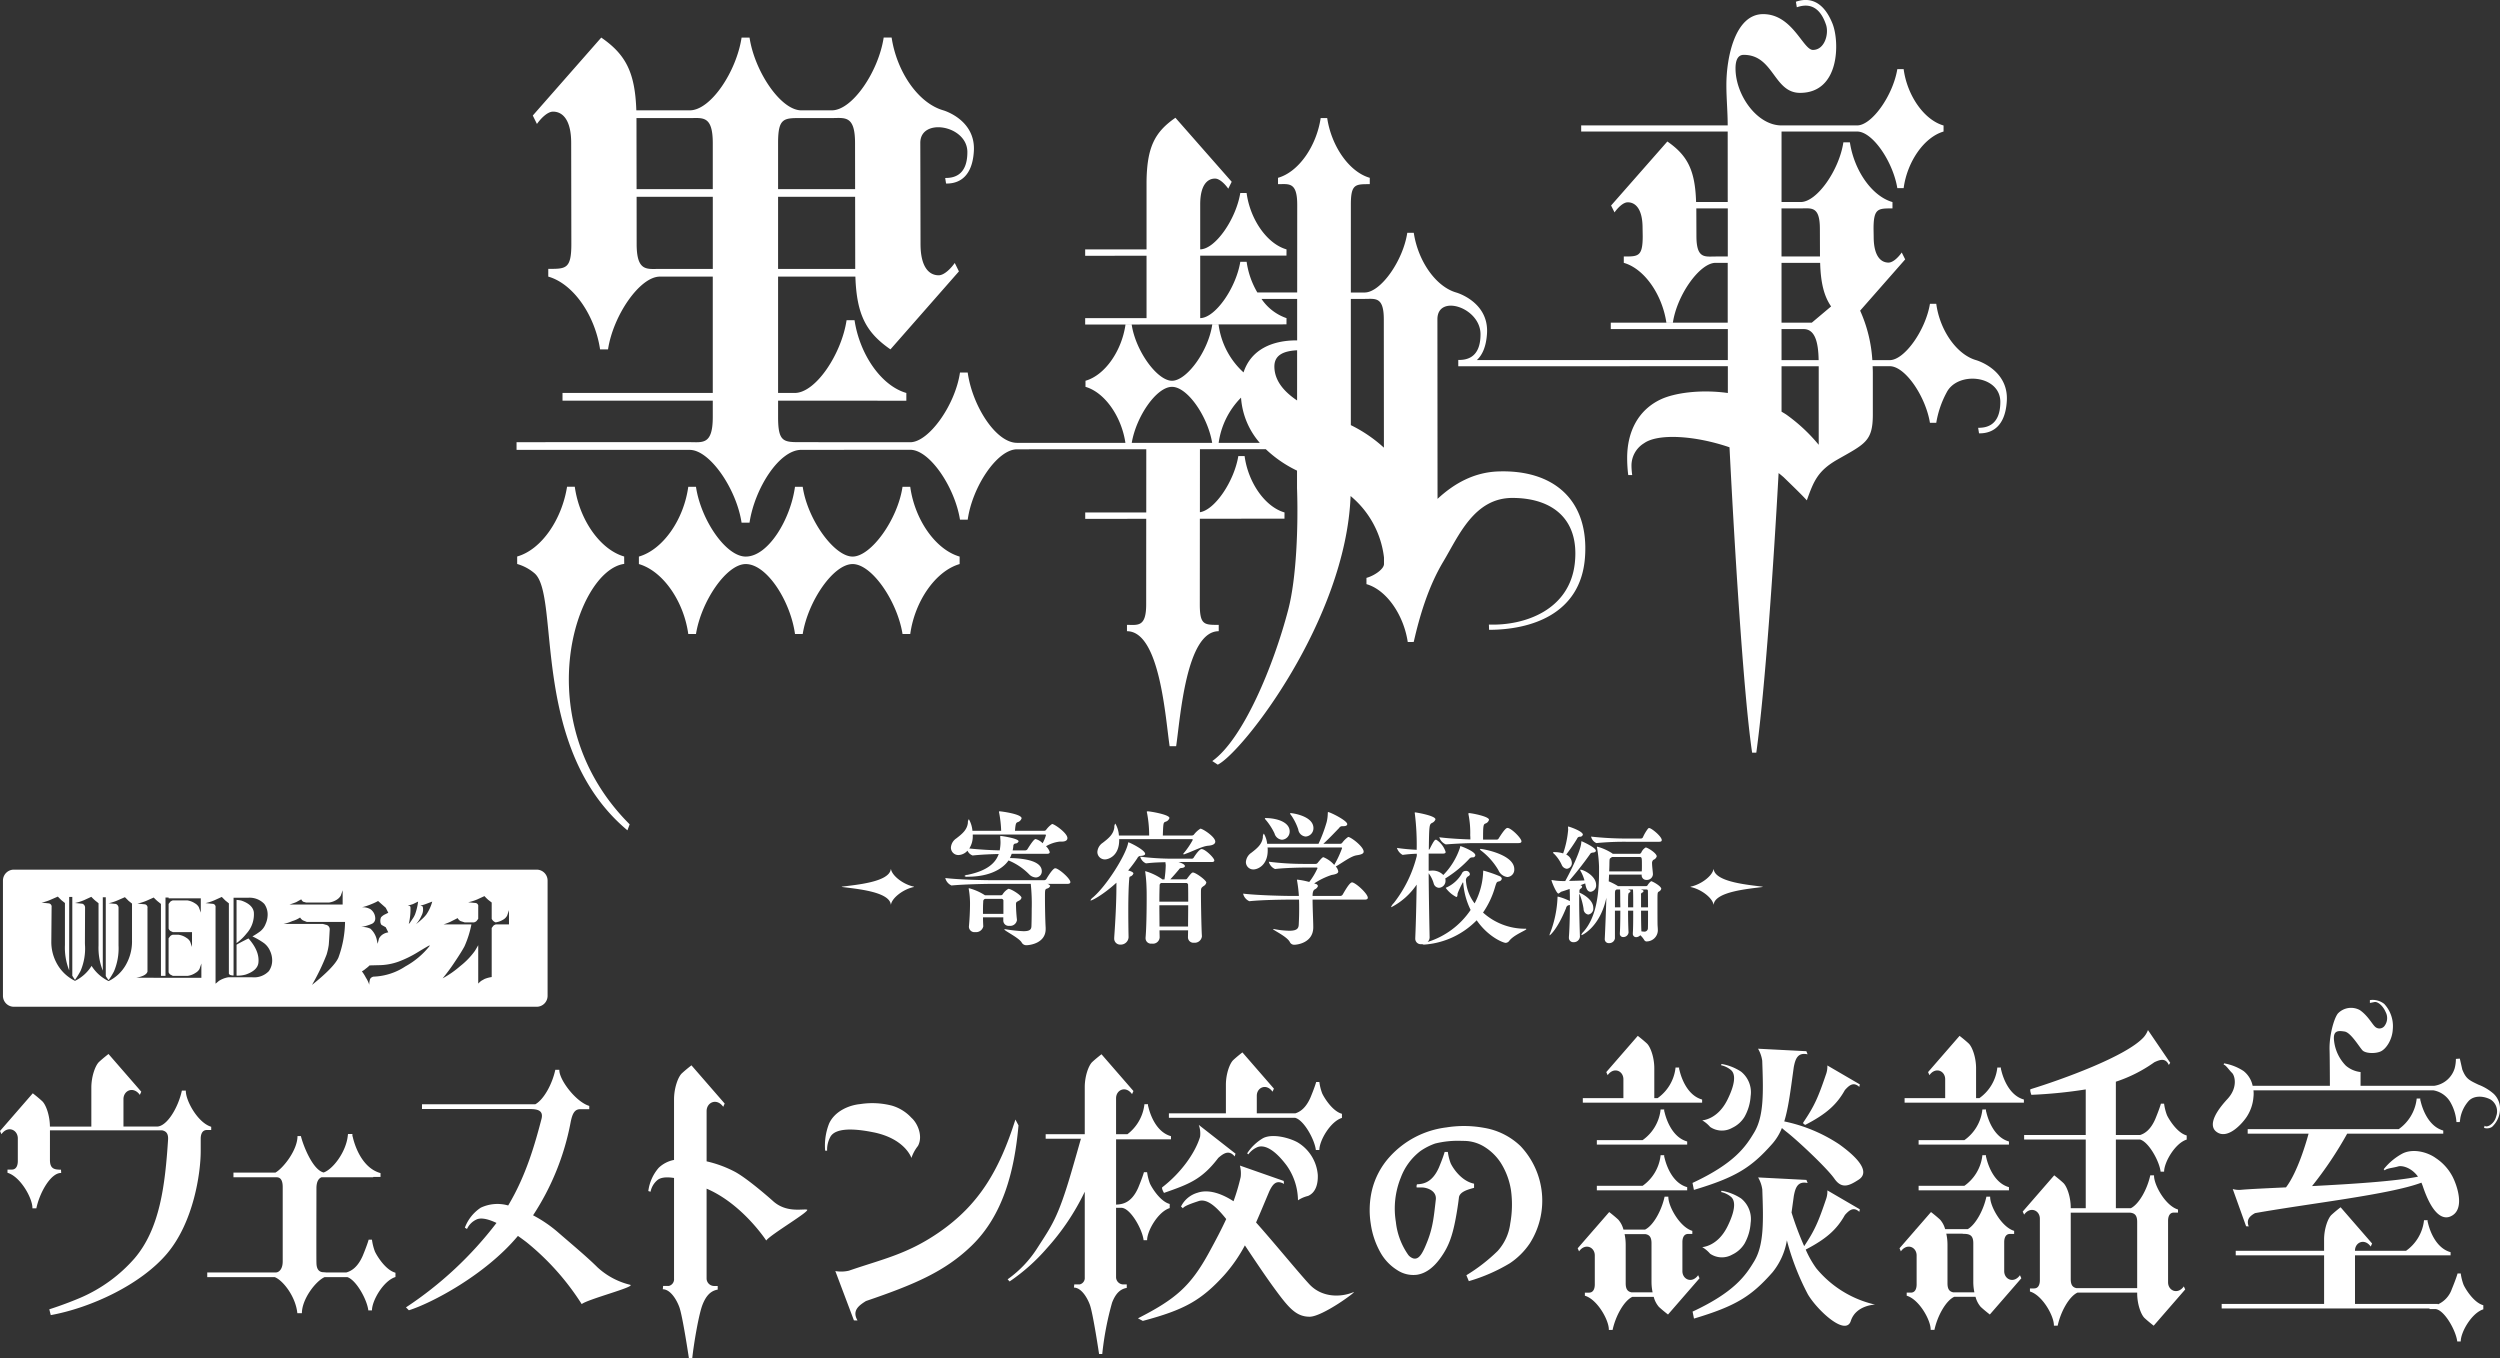
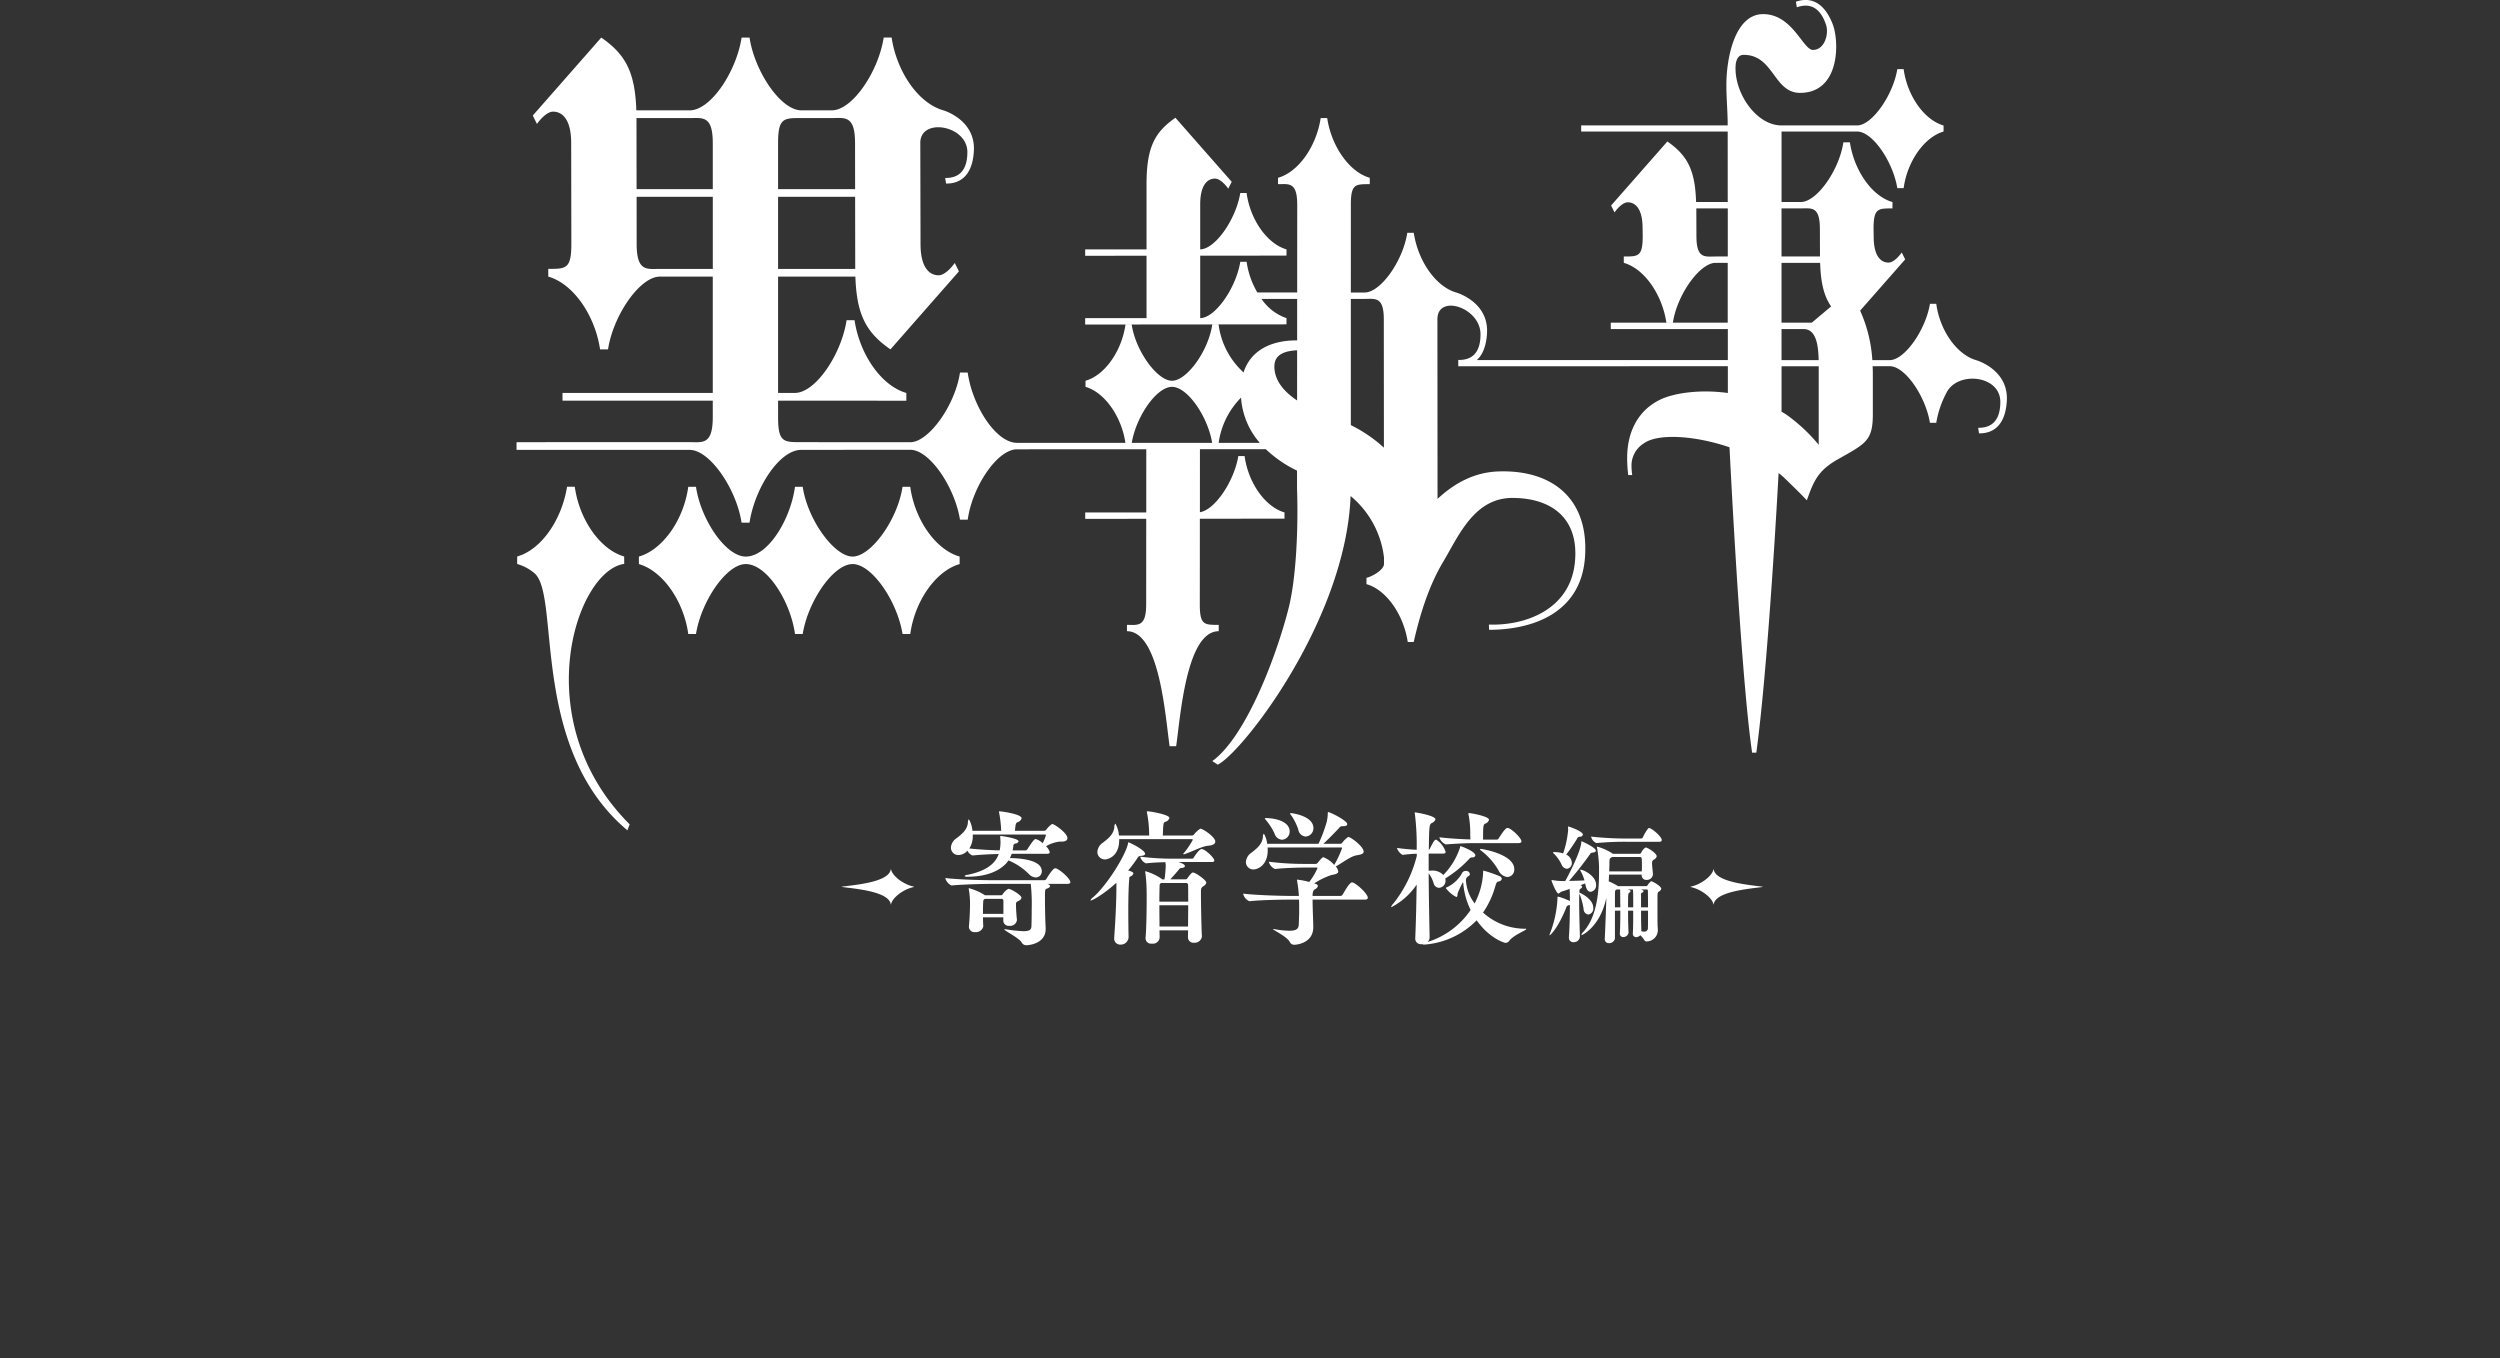
<svg xmlns="http://www.w3.org/2000/svg" id="radio_title.svg" width="537.219" height="291.875" viewBox="0 0 537.219 291.875">
  <rect x="0" y="0" width="537.219" height="291.875" fill="#333333" stroke="none" />
  <defs>
    <style>
      .cls-1 {
        fill: #fff;
        fill-rule: evenodd;
      }
    </style>
  </defs>
-   <path id="logo2" class="cls-1" d="M549.2,544.7c-3.479,10.983-7.87,18.379-16.5,24.3-6.8,4.67-12.094,5.7-19.265,8.175a7.283,7.283,0,0,1-2.935.084l4,10.608,0.767,0.006c-1.213-2.094.241-3.182,1.814-4.17,10.379-3.54,16.96-6.33,22.691-11.875,6.729-6.51,9.208-15.921,10.093-25.868Zm-30.513,2.741c6.856,1.392,8.166,5.515,8.166,5.515a8.414,8.414,0,0,1,1.4-2.577c1.135-2.067-.042-4.864-1.4-6.059a9.206,9.206,0,0,0-4.217-2.614,16.859,16.859,0,0,0-6.767-.329c-2.485.231-5.518,1.566-6.706,4.189a12.856,12.856,0,0,0-.849,5.815l0.423,0.021a5.8,5.8,0,0,1,.712-3C509.992,547.443,511.777,546.04,518.683,547.443Zm-21.549,14.8c-1.462-1.311-5.8-5.027-8.211-6.314a24.81,24.81,0,0,0-6.085-2.244v-10.8c0-1.89,2.169-2.879,3.57-.919l0.311-.7-7.14-8.214s-1.167.895-2.055,1.719c-0.815.756-1.686,3.14-1.686,5.611v13a6.533,6.533,0,0,0-3.291,1.687,9.456,9.456,0,0,0-2.237,5l0.481,0.147a4.378,4.378,0,0,1,1.469-2.494c0.471-.4,1.438-0.8,3.578-0.464v21.643a1.466,1.466,0,0,1-1.137,1.563h-1.209l-0.071.71c1.493,0,2.844,1.917,3.555,3.834s2.062,11.007,2.062,11.007h0.712c0.355-3.337,1.422-9.515,2.2-11.5,0.65-1.652,1.565-2.982,3.271-3.266v-0.781h-0.711a1.63,1.63,0,0,1-1.676-1.563V559.554c0.08,0.034.152,0.063,0.233,0.1,7.573,3.346,12.581,11.041,12.581,11.041,1.042-1.392,9.837-6.5,8.722-6.646S499.912,564.731,497.134,562.24ZM459.4,576.466c-2.348-2.344-6.255-5.58-8.451-7.5a27.971,27.971,0,0,0-5.4-3.687,54.891,54.891,0,0,0,8.076-20.011c0.363-1.815.833-2.794,2.078-2.794h1.921v-0.7c-2.879-.854-6.512-5.671-6.434-7.769H450.33c-0.647,3.038-2.465,6.413-4.312,7.419H421.682v1.01h23.257v0.018c1.478,0,2.91.255,2.418,2.134-1.375,5.26-3.272,12.1-7.156,18.58a8.376,8.376,0,0,0-5.9.481,8.88,8.88,0,0,0-3.409,4.294l0.462,0.276a4.152,4.152,0,0,1,2.063-2.047c0.616-.284,1.823-0.412,4.275.747a79.6,79.6,0,0,1-19.455,18.146l0.626,0.625c4.782-1.492,16.4-7.548,23.434-15.981,0.57,0.4,1.164.831,1.806,1.32A54.893,54.893,0,0,1,456,584.359c1.38-1.082,11.559-3.7,10.443-4.142A15.852,15.852,0,0,1,459.4,576.466Zm-47.83-3.393a11.236,11.236,0,0,1-.64-2.556h-0.712c-0.355,1.278-1.28,3.48-1.28,3.48-1.059,2.4-2.379,3.243-3.5,3.558h-4.395a0.373,0.373,0,0,0-.046-0.009l-0.469-.036c-1.547,0-1.513-1.646-1.529-2.086-0.034-.894,0-13.025,0-15.952,0-1.574.565-2.157,1.087-2.362H411.2v-0.071h1.569V556.21c-4.275-1.178-5.71-6.625-5.965-7.772a1.142,1.142,0,0,1-.064-0.637h-0.957l-0.064.51c-0.43,3.465-3.2,7.075-5.174,7.77-2.431-.581-4.5-6.134-4.884-7.828h-0.732c0,3.025-3.078,6.908-4.744,7.847h-9.019v1.01h8.552v0h0.733c1.14,0,1.3,1.219,1.3,2.114V575.18c0,1.951-1.051,2.366-1.376,2.366l-0.027.009H375.535v1.01h14.5c1.746,0.668,4.5,4.14,4.862,7.753h0.978c0-3.017,2.941-6.878,4.873-7.753h4.907c1.92,0.65,4.232,4.859,4.494,7.148h0.783c0-2.13,2.489-6.391,5.049-7.172v-0.923C413.845,577.05,412,574,411.57,573.073Zm-35.189-26.82c-2.878-.854-5.523-5.671-5.446-7.768H370.08c-0.778,3.651-3.249,7.8-5.427,7.724v0h-7.122v-5.9c0-1.863,2.138-2.838,3.52-.906l0.306-.688-7.041-8.1s-1.15.883-2.026,1.7c-0.8.746-1.662,3.1-1.662,5.534v8.363h-8.9c-0.017-2.41-.863-4.72-1.659-5.457-0.875-.812-2.026-1.695-2.026-1.695l-7.04,8.1,0.306,0.687c1.382-1.932,3.52-.957,3.52.906v4.868c0,0.458-.076,1.834-1.3,1.834h-0.918v0.687c2.831,0.841,5.433,5.579,5.357,7.642h0.841c0.766-3.592,3.2-7.674,5.338-7.6l-0.036-.709c-1.454,0-2.378-.19-2.378-2.1V547.02h24.1c0.845,0.17,1.371.659,1.281,2.046-0.636,9.688-1.731,19.065-7.209,25.473a32.515,32.515,0,0,1-11.581,8.439c-3.512,1.5-6.73,2.5-6.73,2.5l0.313,1.25c8.608-1.563,19.407-6.564,25.041-13.284s7.183-17.191,7.183-21.975v-2.653c0-.466.078-1.864,1.323-1.864h0.933v-0.7ZM571.96,563.666c1.915,0,4.513,4.574,4.786,6.964H577.5c0-2.048,2.393-6.145,4.855-6.9v-0.887c-2.051-.546-3.829-3.482-4.239-4.37a10.843,10.843,0,0,1-.616-2.457h-0.683c-0.342,1.228-1.231,3.345-1.231,3.345-1.5,3.414-3.555,3.55-4.718,3.618a0.1,0.1,0,0,0-.036.056V548.954h11.8v-0.677c-3.493-.963-4.666-5.415-4.875-6.352a0.932,0.932,0,0,1-.052-0.521h-0.782l-0.053.417a9.409,9.409,0,0,1-3.6,6.031h-2.44v-7.727c0-1.817,2.085-2.767,3.432-.883l0.3-.671-6.865-7.9s-1.121.86-1.975,1.652c-0.784.727-1.621,3.019-1.621,5.395v10.131h-8.4v0.97h7.576c-0.62,2.2-1.3,4.593-2.028,7.078-2.9,9.945-4.253,11.614-7.336,16.409a23.968,23.968,0,0,1-6.39,6.725l0.431,0.464a41.279,41.279,0,0,0,8-7.13A50.566,50.566,0,0,0,564.1,560.21v18.422a1.41,1.41,0,0,1-1.094,1.5h-1.162l-0.069.682c1.436,0,2.735,1.844,3.419,3.687s1.983,10.582,1.983,10.582h0.683a65.08,65.08,0,0,1,2.12-11.06c0.625-1.588,1.5-2.867,3.145-3.14v-0.751h-0.684a1.567,1.567,0,0,1-1.611-1.5V563.666h1.13Zm41.8-12.419h0.752c0-2.048,2.393-6.144,4.855-6.895v-0.888c-2.051-.546-3.829-3.482-4.239-4.369a10.859,10.859,0,0,1-.616-2.458h-0.683c-0.342,1.229-1.231,3.345-1.231,3.345-0.975,2.213-2.179,3.046-3.222,3.378H601.07v-3.77c0-1.792,2.055-2.729,3.384-.871l0.294-.661-6.769-7.788s-1.106.849-1.948,1.63c-0.773.716-1.6,2.977-1.6,5.32v6.14H582.181v0.97h27.126C611.177,544.8,613.5,548.993,613.76,551.247Zm-1.683,9.873c1.734-.748,2.165-2.707,2.1-4.51a8.968,8.968,0,0,0-4.337-7.006c-1.743-.972-5.4-1.966-7.442-0.893a10.3,10.3,0,0,0-3.4,3.253l0.257,0.221a4.649,4.649,0,0,1,1.926-1.544c0.815-.341,2.917-0.577,6.3,3.926a13.2,13.2,0,0,1,2.438,7.49A6.728,6.728,0,0,1,612.077,561.12Zm0.244,18.929c-2.469-2.679-7.635-9.011-11.409-13.231,0.955-2.151,1.876-4.4,2.859-6.727,0.657-1.332,1.4-2.565,3.147-1.554l-0.065-.648-9.414-3.3a6.622,6.622,0,0,1,.164,2.476,43.822,43.822,0,0,1-1.535,5.194c-2.436-1.583-5.3-2.655-7.718-1.833a5.71,5.71,0,0,0-3.565,2.966l0.412,0.382c0.235-.528,2.252-1.176,3.354-1.545,1.72-.575,3.655.972,5.947,3.853-1.047,2.284-2.261,4.571-3.666,7.144-3.993,7.311-7.222,10.067-15.3,14.193l1.046,0.553c8.93-2.379,12.541-4.4,17.464-9.8a32.665,32.665,0,0,0,4.469-6.43c2.341,3.507,4.516,6.774,6.69,9.721,2.809,3.806,4.414,5.609,7.223,5.609s10.548-5.752,9.392-5.267C619.249,582.88,615.114,583.079,612.321,580.049ZM580.775,559.24c-0.26.2,0.352,1.226,0.352,1.226,5.22-1.84,8.1-2.814,11.67-7.525,1.115-.959,2.273-1.8,3.518-0.31l0.184-.6-7.9-6.184a5.406,5.406,0,0,1,.282,2.557C587.837,551.882,584.767,556.174,580.775,559.24Zm76.976-8.825a14.8,14.8,0,0,0-7.873-3.936,23.929,23.929,0,0,0-8.094-.083,19.611,19.611,0,0,0-12.136,6.292,16.438,16.438,0,0,0-3.83,7.2,18.785,18.785,0,0,0-.254,7.249,17.55,17.55,0,0,0,2.18,6.317,10.506,10.506,0,0,0,3.477,3.584,6.247,6.247,0,0,0,4.283,1.014q2.855-.441,5.208-3.851c1.549-2.213,2.36-4.337,3.086-8.169,0.288-1.491.564-3.35,0.7-4.507,0.1-1.4,2.286-1.857,3.26-2.154v-0.888c-2.809-.57-4.61-3.481-5.02-4.369a10.823,10.823,0,0,1-.615-2.458h-0.684C641.1,552.886,640.21,555,640.21,555c-1.5,3.413-3.555,3.55-4.717,3.618a1.122,1.122,0,0,0-.069.683h1.163c0.941,0,3.1.619,2.96,2.513-0.4,3.468-.589,5.884-1.768,8.924-0.894,2.3-1.6,3.689-2.554,3.835a1.21,1.21,0,0,1-.566-0.041,2.354,2.354,0,0,1-1.011-.7,15.1,15.1,0,0,1-2.694-7.138,17.7,17.7,0,0,1,1.064-9.521,12.781,12.781,0,0,1,4.231-5.717,13.331,13.331,0,0,1,3.147-1.6,20.17,20.17,0,0,1,5.671-.574q0.775,0.009,1.166.035a8.445,8.445,0,0,1,3.666,1.194,11.29,11.29,0,0,1,3.59,3.481,15.45,15.45,0,0,1,2.213,5.968,22.713,22.713,0,0,1-.168,7.076,10.8,10.8,0,0,1-2.708,5.91,37.15,37.15,0,0,1-6.721,5.209l0.529,1.273a37.039,37.039,0,0,0,8.818-3.849,15.626,15.626,0,0,0,4.283-4.266A17.068,17.068,0,0,0,657.751,550.415Zm138.9-6.663a10.835,10.835,0,0,1-.615-2.458h-0.684c-0.341,1.229-1.23,3.346-1.23,3.346-0.977,2.217-2.184,3.048-3.229,3.38h-5.221V536.571a30.7,30.7,0,0,0,8.267-4.18c1.2-.559,2.4-1,3.114.583l0.3-.47-4.784-7.032a4.893,4.893,0,0,1-.862,1.476c-3.69,4.169-17.85,9.231-24.335,11.223-0.281.087,0.14,1.221,0.14,1.221a101.668,101.668,0,0,0,11.686-1.165v9.793H765.959v0.97H779.2v14.755h-3.225v-0.11c0-2.343-.825-4.6-1.6-5.319-0.842-.781-1.948-1.63-1.948-1.63l-6.769,7.788,0.3,0.661c1.328-1.858,3.384-.921,3.384.871V579.23c0,0.441-.074,1.764-1.251,1.764h-0.883v0.661c2.723,0.808,5.224,5.363,5.15,7.347h0.81c0.633-2.97,2.449-6.283,4.256-7.107h12.83v0.157c0,2.343.825,4.6,1.6,5.32,0.842,0.781,1.948,1.63,1.948,1.63l6.769-7.788-0.294-.661c-1.329,1.858-3.385.921-3.385-.871V566.457c0-.441.074-1.763,1.251-1.763h0.883v-0.661c-2.722-.808-5.224-5.363-5.15-7.347h-0.809c-0.622,2.918-2.387,6.165-4.163,7.059h-3.229V548.99h5.172c1.868,0.486,4.183,4.666,4.44,6.914h0.752c0-2.048,2.393-6.144,4.854-6.895v-0.888C798.838,547.575,797.061,544.64,796.65,543.752Zm-19.465,37.173c-0.756-.165-1.209-0.629-1.209-1.93v-14.28h12.79c0.924,0.112,1.486.525,1.486,1.977v14.233H777.185Zm-15.506-3.647v-6.234c0-.44.073-1.763,1.251-1.763h0.882V568.62c-2.722-.808-5.223-5.363-5.15-7.347h-0.809c-0.6,2.833-2.284,5.979-4.006,6.979h-4.864a5.085,5.085,0,0,0-1.087-2.044c-0.842-.781-1.948-1.629-1.948-1.629l-3.193,3.673h-0.068v0.078l-3.508,4.036,0.294,0.662c1.329-1.858,3.385-.921,3.385.871v6.233c0,0.441-.074,1.763-1.251,1.763h-0.883v0.661c2.722,0.808,5.224,5.364,5.15,7.347h0.809c0.633-2.97,2.45-6.282,4.256-7.106h4.579a5.255,5.255,0,0,0,1.123,2.171c0.842,0.781,1.948,1.63,1.948,1.63l6.769-7.788-0.295-.661C763.734,580.007,761.679,579.069,761.679,577.278ZM750.7,581.826c-0.757-.164-1.209-0.628-1.209-1.929v-8.369a10.922,10.922,0,0,0-.258-2.305h3.518l0,0.037c1.4,0,2.286.183,2.286,2.019v8.369a10.888,10.888,0,0,0,.233,2.178H750.7Zm11.645-40.75h3.565V540.4c-3.494-.964-4.667-5.415-4.876-6.353a0.929,0.929,0,0,1-.052-0.52H760.2l-0.052.416a9.238,9.238,0,0,1-3.814,6.163h-0.7v-6.441c0-2.343-.825-4.6-1.6-5.319-0.842-.781-1.948-1.63-1.948-1.63l-6.768,7.787,0.294,0.662c1.329-1.858,3.384-.921,3.384.871v4.07h-8.721v0.971h22.069Zm0.355,8.338c-3.494-.963-4.667-5.415-4.876-6.352a0.948,0.948,0,0,1-.052-0.521h-0.782l-0.052.417a9.243,9.243,0,0,1-3.814,6.163h-9.838v0.97H762.7v-0.677Zm-5.71,2.943-0.052.417a9.24,9.24,0,0,1-3.813,6.162h-9.839v0.971H762.7V559.23c-3.494-.963-4.667-5.415-4.876-6.352a0.95,0.95,0,0,1-.052-0.521h-0.782Zm-61.08,25.792c-1.329,1.858-3.384.92-3.384-.871v-6.234c0-.44.073-1.763,1.25-1.763h0.883V568.62c-2.722-.808-5.223-5.363-5.15-7.347H688.7c-0.626,2.939-2.411,6.21-4.2,7.077H679.86a5.232,5.232,0,0,0-1.114-2.142c-0.843-.781-1.948-1.629-1.948-1.629l-3.279,3.771H673.5v0.018l-3.475,4,0.294,0.662c1.329-1.858,3.384-.921,3.384.871v6.233c0,0.441-.073,1.763-1.25,1.763h-0.883v0.661c2.722,0.808,5.224,5.364,5.15,7.347h0.809c0.633-2.97,2.45-6.282,4.256-7.106h4.579a5.255,5.255,0,0,0,1.123,2.171c0.842,0.781,1.948,1.63,1.948,1.63l6.768-7.788Zm-14.36,3.677c-0.757-.164-1.209-0.628-1.209-1.929v-8.369a10.869,10.869,0,0,0-.239-2.207h4.463c0.83,0.141,1.324.59,1.324,1.958v8.369a10.888,10.888,0,0,0,.233,2.178h-4.572ZM694.7,558.32l0.3,1.5c9.028-2.7,12.338-4.808,16.852-9.917a11.668,11.668,0,0,0,2.056-3.381c0.3,0.263.633,0.548,1.054,0.877,2.307,1.8,8.627,7.713,10.232,10.017s3.21,1.5,5.216.2,1.1-3.806-4.213-7.613a33.715,33.715,0,0,0-11.784-4.9c0.9-2.892,1.348-6.6,2.048-11.675,0.325-1.649.774-3.22,2.964-2.744l-0.259-.668-10.385-.535a7.051,7.051,0,0,1,.9,2.585c0.258,6.948.367,11.924-1.739,15.429C706.138,550.507,703.731,554.113,694.7,558.32Zm3.78-12.035a4.477,4.477,0,0,0,4.751.2,6.2,6.2,0,0,0,2.628-2.335,10.384,10.384,0,0,0,1.33-4.469,5.673,5.673,0,0,0-2.055-5.271,11.017,11.017,0,0,0-4.209-1.655l-0.083.28a4.933,4.933,0,0,1,2.127,1.036c0.632,0.542,1.393,2-.76,6.361-2.139,4.331-5.429,4.437-5.429,4.437A6.786,6.786,0,0,1,698.483,546.285Zm-1.7,25.826a6.761,6.761,0,0,1,1.7,1.421,4.479,4.479,0,0,0,4.751.195,6.2,6.2,0,0,0,2.628-2.335,10.384,10.384,0,0,0,1.33-4.469,5.673,5.673,0,0,0-2.055-5.271A11.017,11.017,0,0,0,700.928,560l-0.083.28a4.933,4.933,0,0,1,2.127,1.036c0.632,0.542,1.393,2-.76,6.361C700.073,572.005,696.783,572.111,696.783,572.111ZM718.5,545.335c-0.165.244,0.427,0.514,0.427,0.514,4.514-2.329,6.771-4.357,8.518-7.483,0.884-.98,1.82-1.858,3.1-0.673l0.1-.551-6.97-4.064a4.9,4.9,0,0,1-.219,1.7C721.674,540.046,720.884,541.792,718.5,545.335Zm-25.3-4.259h3.564V540.4c-3.493-.964-4.666-5.415-4.875-6.353a0.929,0.929,0,0,1-.052-0.52h-0.782l-0.052.416a9.239,9.239,0,0,1-3.815,6.163h-0.7v-6.441c0-2.343-.825-4.6-1.6-5.319-0.842-.781-1.948-1.63-1.948-1.63l-6.769,7.787,0.295,0.662c1.328-1.858,3.384-.921,3.384.871v4.07h-8.721v0.971H693.2Zm0.355,8.338c-3.494-.963-4.667-5.415-4.876-6.352a0.932,0.932,0,0,1-.052-0.521h-0.782l-0.052.417a9.244,9.244,0,0,1-3.815,6.163h-9.837v0.97h19.414v-0.677Zm-5.71,2.943-0.052.417a9.24,9.24,0,0,1-3.813,6.162h-9.839v0.971h19.414V559.23c-3.494-.963-4.667-5.415-4.876-6.352a0.933,0.933,0,0,1-.052-0.521h-0.782Zm33.442,24.294a21.286,21.286,0,0,1-2.265-4.006c4.449-2.308,6.692-4.33,8.426-7.434,0.884-.979,1.82-1.857,3.1-0.673l0.1-.551-6.97-4.064a4.9,4.9,0,0,1-.219,1.7c-1.727,5.132-2.526,6.928-4.764,10.286a65.956,65.956,0,0,1-2.714-7.232c0.157-1.119.317-2.306,0.494-3.591,0.325-1.648.774-3.219,2.964-2.743l-0.259-.669-10.385-.535a7.058,7.058,0,0,1,.9,2.586c0.258,6.947.367,11.924-1.739,15.429-1.806,3-4.213,6.611-13.241,10.818l0.3,1.5c9.028-2.7,12.338-4.808,16.852-9.916a14.647,14.647,0,0,0,3.112-6.9,54.435,54.435,0,0,0,4.512,11.608c2.006,3.405,8.125,9.115,9.228,5.709s5.217-3.506,5.217-3.506A22.962,22.962,0,0,1,721.285,576.651Zm145.583-37.476a10.832,10.832,0,0,0-3.277-1.963c-2.07-.985-2.687-1.287-3.474-3.251l-0.533-2.356-0.843.065a8.014,8.014,0,0,1-.262,2.007,5.382,5.382,0,0,1-4.4,3.774H838.253c0-2.642.008-2.956,0.008-2.956a5.857,5.857,0,0,1-3.179-1.383,9.056,9.056,0,0,1-2.513-5.274c-0.308-2.355.923-2.253,2.256-2.048s3.128,3.277,3.846,4.045c0.594,0.635,2.615.768,3.846,0.256s2.564-2.56,2.666-4.813a7,7,0,0,0-1.846-5.428,4.029,4.029,0,0,0-3.076-.819v0.615l1.025-.2c0.616-.1,1.744.717,2.359,2.15a2.8,2.8,0,0,1-.308,3.073,1.371,1.371,0,0,1-2.051,0c-0.615-.615-1.538-2.356-3.179-3.482a3.911,3.911,0,0,0-4.717.717c-0.872,1.075-1.9,4.864-1.795,7.885,0.026,0.772.052,2.9,0.071,7.667h-16.6a5.443,5.443,0,0,0-1.941-3.174,11,11,0,0,0-4.208-1.654l-0.083.279c0.444,0.03,1.179,1.176,1.782,1.75,0.649,0.617,1.311,3.167-.959,5.622-3.826,4.139-3.5,6.137-2.458,6.987,2.459,2.008,5.792-1.878,6.652-3.244a9,9,0,0,0,1.385-4.121,6.411,6.411,0,0,0,.005-1.475H853.9a5.239,5.239,0,0,1,3.575,2.412,9.934,9.934,0,0,1,1.387,4.4l0.71,0s0.055-.346.131-0.916a7.618,7.618,0,0,1,1.736-3.565c1.162-1.3,3.282-1.16,4.786-.341a3.02,3.02,0,0,1,1.162,3.618,3.062,3.062,0,0,1-1.447,1.953c-0.82.41-1.014,0.027-1.014,0.027l-0.137.478a2.011,2.011,0,0,0,1.71-.205,5.3,5.3,0,0,0,1.709-3.55A4.409,4.409,0,0,0,866.868,539.175ZM812.49,559.809a4.917,4.917,0,0,1-1.7-.175l2.87,8,0.559,0.032c-0.553-1.446.207-2.221,1.364-2.856,11.588-2.068,28.9-3.973,35.75-6.546,0.1,0.232.2,0.474,0.286,0.733,2.122,6.348,4.392,7.152,5.873,6.558,3.5-1.4,1.362-7.095.431-8.772a10.7,10.7,0,0,0-3.5-3.8c-1.65-1.211-4.713-2.129-7.066-1.026a13.081,13.081,0,0,0-4.135,3.426l0.243,0.246c0.287-.444,1.9-0.552,2.845-0.849,0.8-.252,2.837.178,4.287,2.193-4.751.986-14.29,1.594-22.766,2.026a80.891,80.891,0,0,0,7.55-11.266h20.646V547.06c-3.493-.963-4.666-5.415-4.875-6.352a0.932,0.932,0,0,1-.052-0.521h-0.782l-0.052.416a9.239,9.239,0,0,1-3.815,6.163H814v0.971h13.085c-0.506,1.867-2.365,8.271-4.853,11.538C817.823,559.483,814.2,559.648,812.49,559.809ZM860.4,580.232a10.8,10.8,0,0,1-.616-2.458H859.1c-0.341,1.229-1.23,3.346-1.23,3.346a5.588,5.588,0,0,1-3,3.3V584.33h-17.81V573.881H857.6V573.2c-3.493-.963-4.666-5.415-4.875-6.352a0.933,0.933,0,0,1-.052-0.521h-0.782l-0.052.417a9.244,9.244,0,0,1-3.813,6.163H837.056v-0.038c0-1.792,2.055-2.729,3.384-.871l0.295-.661-6.769-7.788s-1.106.849-1.948,1.63c-0.773.717-1.6,2.977-1.6,5.32v2.408H811.431v0.97H830.42V584.33H808.41V585.3h44.661c0,0.07.01,0.12,0.01,0.12h1.162c1.915,0,4.513,4.574,4.786,6.963h0.752c0-2.048,2.393-6.144,4.854-6.895V584.6C862.584,584.055,860.807,581.12,860.4,580.232Zm-478.567-73.1v6.642a6.265,6.265,0,0,0,1.98-.231q2.5-.867,2.713-2.5,0.3-2.529-2.134-5.261Q382.5,506.724,381.83,507.132ZM446.321,491H333.984a2.347,2.347,0,0,0-2.349,2.346V518.12a2.347,2.347,0,0,0,2.349,2.346H446.321a2.347,2.347,0,0,0,2.349-2.346V493.345A2.347,2.347,0,0,0,446.321,491Zm-26.575,7.4,1.1-.537a12.255,12.255,0,0,1-.639,2.707,4.754,4.754,0,0,1-.5.933q-0.351.524-.595,0.881l-0.274.306a13.613,13.613,0,0,0,.366-3.627,0.319,0.319,0,0,0-.244-0.28l-0.335-.051Q419.319,498.55,419.746,498.4Zm-25.111-.409,1.1-.613a1.376,1.376,0,0,0,.4.51l0.64,0.18H401.7a4.08,4.08,0,0,0,1.631-.588,2.62,2.62,0,0,0,.9-0.894l0.4-1.149V498.5H393.2Q394.086,498.218,394.635,497.989Zm-35.264,8.377a10.141,10.141,0,0,1-1.3,5.045,8.592,8.592,0,0,1-3.732,3.537,8.913,8.913,0,0,1-3.658-3.269,8.667,8.667,0,0,1-3.565,3.218,8.871,8.871,0,0,1-3.764-3.486,9.555,9.555,0,0,1-1.325-4.917l0.061-7.433a0.7,0.7,0,0,0-.61-0.817l-1.554-.153a9.7,9.7,0,0,0,1.92-.613l1.585-.69c0.446,0.46.711,0.724,0.792,0.792l0.731,0.588v9.067a13.31,13.31,0,0,0,.915,5.415V496.865h0.67V513.8q0.243,0.409.579,0.894a18.583,18.583,0,0,0,1.188-1.916,12.263,12.263,0,0,0,.976-5.312q-0.032-.435-0.031-0.894l0.031-7.458a0.885,0.885,0,0,0-.579-0.792l-1.585-.153a10.617,10.617,0,0,0,1.95-.613l1.554-.716q0.519,0.537.823,0.792l0.732,0.587v9.068a13.3,13.3,0,0,0,.914,5.414V496.942h0.64v16.933a7.884,7.884,0,0,0,.61.869,16.046,16.046,0,0,0,1.157-1.89,12.71,12.71,0,0,0,.976-5.568v-8.122a0.886,0.886,0,0,0-.579-0.792l-1.554-.154a9.7,9.7,0,0,0,1.919-.612l1.585-.69c0.325,0.324.589,0.587,0.792,0.792l0.732,0.587v8.071Zm14.9,7.867H360.254q2.194-.408,2.438-1.328V499.266a0.688,0.688,0,0,0-.579-0.817l-1.584-.154a10.573,10.573,0,0,0,1.95-.612l1.554-.69a10.223,10.223,0,0,0,.823.792l0.731,0.587v15.452h0.975V496.993h0.671v0.178h6.917v3.066l-0.426-1.176a2.2,2.2,0,0,0-.823-0.817,4,4,0,0,0-1.676-.638h-3.078a1.76,1.76,0,0,0-.548.28l-0.366.486v5.287a1.273,1.273,0,0,0,.366.51l0.548,0.257h4.114v3.192l-0.4-1.15a2.255,2.255,0,0,0-.823-0.83,3.915,3.915,0,0,0-1.707-.651h-1.188a1.23,1.23,0,0,0-.548.281l-0.366.485v7.305a1.148,1.148,0,0,0,.366.485l0.548,0.281h3.2a4,4,0,0,0,1.691-.651,2.234,2.234,0,0,0,.838-0.83l0.4-1.175v3.065Zm14.506-1.431a4.387,4.387,0,0,1-3.535,1.329h-5.211a5.615,5.615,0,0,0-1.981.766l-0.731.613V499.138a0.664,0.664,0,0,0-.61-0.792l-1.554-.153a9.292,9.292,0,0,0,1.92-.613l1.584-.715q0.732,0.741.793,0.792l0.731,0.587v15.121l0.183,0.229a2.406,2.406,0,0,0,.823.154V497.043h3.078a4.39,4.39,0,0,1,3.535,1.329,3.917,3.917,0,0,1,.7,2.58,4.793,4.793,0,0,1-.427,1.71,3.705,3.705,0,0,1-1.173,1.61,14.545,14.545,0,0,1-1.661,1.072,16.164,16.164,0,0,1,2.5,1.456,4.2,4.2,0,0,1,1.31,1.712,4.781,4.781,0,0,1,.427,1.711A3.975,3.975,0,0,1,388.778,512.8Zm14.938-2.885q-0.913,2.043-5.668,5.848a46.635,46.635,0,0,0,3.139-6.525,13.848,13.848,0,0,0,.457-2.044q0.06-.626.182-2.847l0.031-.537v-0.026a0.986,0.986,0,0,0-.853-0.944,5.9,5.9,0,0,0-.671-0.18h-8.38a9.8,9.8,0,0,0,1.874-.612,6.036,6.036,0,0,0,1.661-.766,1.771,1.771,0,0,0,.609.612l0.823,0.333h8.228A23.117,23.117,0,0,1,403.716,509.917ZM410.6,499.5a3.222,3.222,0,0,0-1.828-.409,12.687,12.687,0,0,0,1.722-.549q0.868-.345,1.325-0.575l0.427-.229,1.646,1.456,0.548,1.072-0.731.358a2.686,2.686,0,0,0-.823.612,1.8,1.8,0,0,0-.153.869,1.255,1.255,0,0,0,.244.766l0.915,0.511,0.548,1.1a2.844,2.844,0,0,0-1.189.434,2.362,2.362,0,0,0-.822.92l-0.275,1.1-0.152-.689a4.51,4.51,0,0,0-1.4-2.554,3.965,3.965,0,0,0-2.011-.358,10.348,10.348,0,0,0,2.316-.69,1.228,1.228,0,0,0,.731-1.1A2.456,2.456,0,0,0,410.6,499.5Zm7.481,12.311a13.17,13.17,0,0,1-6.6,2.17,1.045,1.045,0,0,0-.945.512,3.618,3.618,0,0,0-.183,1.251,6.172,6.172,0,0,0-.731-1.533,9.037,9.037,0,0,0-.853-1.353,4.727,4.727,0,0,0,.853-0.6,6.024,6.024,0,0,0,.793-0.678l1.95-.05a12.747,12.747,0,0,0,4.251-.754,23.312,23.312,0,0,0,4.1-2q2.1-1.276,2.529-1.481l0.122,0.051A17.268,17.268,0,0,1,418.084,511.807Zm4.526-11.162a7.256,7.256,0,0,1-.869.932q-0.564.524-.959,0.83l-0.4.307a6.084,6.084,0,0,0,1.189-1.814,2.752,2.752,0,0,0,.274-1.967,0.6,0.6,0,0,0-.259-0.127,1.75,1.75,0,0,0-.259-0.076,9.113,9.113,0,0,0,1.341-.409l1.219-.46A9.007,9.007,0,0,1,422.61,500.645Zm17.766,2.12h-2.8a1.242,1.242,0,0,0-.549.281l-0.365.485V514.08a6.737,6.737,0,0,0-1.524.409q-0.274.151-.64,0.357a3.222,3.222,0,0,0-.549.459l-0.182.179v-8.249q-0.366.664-.732,1.251a16.068,16.068,0,0,1-3.139,3.244,20.906,20.906,0,0,1-3.778,2.631,38.278,38.278,0,0,0,2.529-3.41q1.493-2.21,2.164-3.461a21.388,21.388,0,0,0,1.493-4.725h-5.973a12,12,0,0,0,1.463-.562l1.554-.791a1.522,1.522,0,0,0,.609.638l0.884,0.281h2.011a1.232,1.232,0,0,0,.549-0.281l0.366-.486v-2.605a0.655,0.655,0,0,0-.579-0.791l-1.585-.154a10.54,10.54,0,0,0,1.95-.613l1.554-.715a9.054,9.054,0,0,0,.823.817l0.732,0.563v3.5a1.7,1.7,0,0,0,.365.486,1.518,1.518,0,0,0,.488.281,4.205,4.205,0,0,0,1.524-.536,2.237,2.237,0,0,0,.945-0.92l0.395-1.175v3.065Zm-56.382,1.941a6.106,6.106,0,0,0,1.554-4.572q-0.245-1.659-2.713-2.5a6.7,6.7,0,0,0-1-.128v9.272A10.761,10.761,0,0,0,383.994,504.706Z" transform="translate(-331 -304.125)" />
  <path id="logo" class="cls-1" d="M526.6,408.734h-1.66c-1.042,7.073-6.787,14.992-10.723,14.992s-9.682-7.919-10.723-14.992h-1.66c-0.962,7.016-5.757,14.992-10.584,14.992-4.278,0-9.65-7.919-10.691-14.992H478.9c-0.962,7.016-5.412,13.493-10.61,14.992v1.609c5.2,1.508,9.648,8.032,10.61,15.024h1.66c1.115-6.992,6.529-15.024,10.691-15.024,4.58,0,9.622,8.032,10.584,15.024h1.66c1.115-6.992,6.561-15.024,10.723-15.024s9.607,8.032,10.723,15.024h1.66c0.962-6.992,5.412-13.516,10.61-15.024v-1.609C532.008,422.227,527.558,415.75,526.6,408.734ZM465.136,425.3l-0.012-1.59c-5.2-1.5-9.648-7.975-10.61-14.992h-1.661c-1.115,7.017-5.468,13.494-10.719,14.992v1.61a9.942,9.942,0,0,1,3.72,1.99c5.629,4.792-1.113,37.61,19.974,55.242l0.48-1.288C444.071,459.058,454.748,426.721,465.136,425.3Zm84.423-26.014c-4.621,0-9.648-8.091-10.61-15.107h-1.66c-1.042,7.073-6.744,14.974-10.681,14.974l-23.419-.014c-3.75,0-4.986.067-4.986-5.335v-3.578l27.559,0.007v-1.663c-5.446-1.564-10.04-8.363-11.132-15.639h-1.71c-1.1,7.276-6.635,15.636-11.141,15.636H498.2v-25h16.61c0.274,8.222,2.325,12.036,7.537,15.633l14.712-16.756-0.892-1.813c-0.781,1.115-2.23,2.65-3.458,2.65-2.116,0-3.9-1.837-3.9-6.727l-0.047-21.737c0-5.5,10.114-3.788,10.114,1.985,0,5.375-3.353,5.569-4.767,5.569l0.19,1.2c1.4,0,5.574-.187,5.972-6.976,0.4-6.773-6.565-8.76-6.565-8.76-5.445-1.564-10.013-8.361-11.106-15.637h-1.709c-1.1,7.276-6.725,15.639-11.14,15.639H503.2c-4.431,0-10.04-8.363-11.133-15.639h-1.709c-1.1,7.276-6.618,15.639-11.14,15.639H467.739c-0.274-8.225-2.323-12.039-7.537-15.637L445.49,328.952l0.892,1.812c0.781-1.114,2.23-2.649,3.458-2.649,2.116,0,3.9,1.837,3.9,6.727l0.035,21.728c0,5.4-1.209,5.331-4.959,5.331v1.662c5.446,1.564,10.04,8.364,11.133,15.639h1.709c1.1-7.275,6.825-15.637,11.149-15.637h11.359v25l-32.289,0v1.654l32.289,0.007v3.515c0,6.019-2.176,5.4-4.955,5.4H442V400.8h37.214c4.3,0,10.037,8.363,11.14,15.638h1.709c1.093-7.275,6.331-15.644,11.127-15.644l23.419-.014c4.162,0,9.565,8.027,10.681,15.018h1.66c0.962-6.991,6.3-15.123,10.61-15.123l27.762-.011-0.007,13.583H564.2v1.377l13.11-.012L577.3,434c0,4.951-1.819,4.4-4.128,4.4v1.364c7.093,0,8.268,18.737,9.167,24.713h1.4c0.895-5.976,2.116-24.713,9.15-24.713v-1.364c-3.082,0-4.067.062-4.067-4.377l0.013-18.428,18.182-.017,0.009-1.337c-4.2-1.209-7.819-6.447-8.577-12.115H597.1c-0.9,5.443-5.052,11.587-8.256,12.068l0.008-13.536h14.162a26.06,26.06,0,0,0,6.7,4.6v3.758c0.286,8.092-.108,19.295-1.883,26.1-3.1,11.9-9.644,27.8-16.328,32.552l1.182,0.774c5.375-2.692,27.531-31.156,28.541-57.727a20.2,20.2,0,0,1,7.178,13.22l0,1.383c0,1.112-2.106,2.531-3.768,2.985v1.348c4.327,1.231,8,6.627,8.874,12.437l1.284-.015c1.265-5.575,3.131-11.9,6.387-17.325,3.263-5.457,6.594-13.623,14.809-13.623,8.439,0,14.393,4.394,13.434,13.865-1.039,10.27-10.866,13.624-18.477,13.345l0.038,1.129c8.7,0,19.69-3.171,20.607-15.548,0.923-12.477-6.864-18.9-18.64-18.484-5.247.185-9.525,2.625-13.043,5.894l-0.028-38.6c0-5.5,9.264-2.54,9.264,3.233,0,5.376-3.366,5.517-4.78,5.517l0,1.354,57.928-.011,0,5.757c-6.023-.837-11.522.029-14.336,1.331-4.928,2.282-7.3,6.985-7.3,12.616a29.23,29.23,0,0,0,.232,3.691h0.852a16.645,16.645,0,0,1-.155-1.94,5.613,5.613,0,0,1,2.711-4.91c2.937-2.094,10.775-1.71,18.352.878,0.984,19.552,2.947,52.652,4.859,65.618h0.9c1.891-13.643,3.734-40.789,4.791-60.079,0.373,0.294.739,0.594,1.091,0.9,0.577,0.575,3.827,3.676,4.976,4.967,1.472-4.178,2.4-6.313,6.351-8.642,6.127-3.5,7.83-3.984,7.83-9.81v-9.092c0-.423-0.029-0.858-0.044-1.288h3.676c3.338,0,7.708,6.5,8.642,12.169h1.358a20.8,20.8,0,0,1,2.216-6.5c2.346-4.661,11.551-3.776,11.551,2,0,5.375-3.353,5.569-4.767,5.569l0.19,1.195c1.4,0,5.574-.187,5.972-6.976,0.4-6.773-6.588-8.753-6.588-8.753-4.2-1.209-7.816-6.439-8.574-12.107h-1.358c-0.934,5.668-5.473,12.1-8.642,12.1h-3.736a30.514,30.514,0,0,0-2.623-10.634l9.678-11.014-0.739-1.484c-0.635.913-1.82,2.172-2.844,2.172-1.72,0-3.184-1.511-3.184-5.52l-0.03-1.747c0-4.439.985-4.377,4.067-4.377v-1.365c-4.473-1.281-8.255-6.861-9.15-12.837h-1.4c-0.9,5.976-5.688,12.828-9.159,12.828h-4.128l0-15.146H730.07c3.339,0,7.708,6.5,8.642,12.169h1.358c0.758-5.668,4.373-10.93,8.577-12.166v-1.3c-4.2-1.209-7.819-6.447-8.577-12.114h-1.358c-0.934,5.667-5.472,12.1-8.642,12.1l-16.309,0c-5.233-.047-9.82-6.569-9.82-12.253,0-1.513.373-2.911,1.764-2.911,6.471,0,6.417,8.168,12.1,8.168,8.638,0,8.492-11.085,6.981-14.865-2.524-6.315-6.54-5.165-7.871-4.719l0.2,1.193c1.34-.449,4.582-1.329,6.281,3.769,0.646,1.933-.291,5.395-2.819,5.395-2.132,0-4.38-7.693-10.7-7.693-6.038,0-7.9,9.308-7.9,15.24,0,2.91.283,5.74,0.283,8.649v0.024l-31.484-.008v1.32l31.484,0,0.007,15.143-6.8,0c-0.2-6.839-1.864-10.021-6.175-13l-12.09,13.758,0.739,1.484c0.635-.913,1.821-2.172,2.844-2.172,1.72,0,3.184,1.511,3.184,5.52l0.03,1.747c0,4.439-.985,4.377-4.067,4.377v1.365c4.473,1.281,8.255,6.861,9.15,12.837h1.4c0.9-5.976,5.787-12.837,9.176-12.837h2.607l0,12.851H677.136v1.377h25.153l0,6.668-53.928-.008c1.086-1,2-2.725,2.181-5.75,0.4-6.773-6.589-8.756-6.589-8.756-4.473-1.282-8.253-6.856-9.148-12.833h-1.4c-0.9,5.977-5.7,12.824-9.167,12.824l-2.957,0V348.076c0-4.439.985-4.377,4.066-4.377v-1.365c-4.473-1.281-8.254-6.861-9.15-12.837h-1.4c-0.9,5.976-4.679,11.556-9.168,12.837V343.7c2.31,0,4.128-.547,4.128,4.4l-0.01,18.876-8.556,0a17.8,17.8,0,0,1-2.306-6.6h-1.358c-0.93,5.647-5.373,12.064-8.617,12.11l0-13.417,18.538-.017,0.009-1.337c-4.2-1.209-7.819-6.447-8.577-12.114h-1.358c-0.93,5.645-5.368,12.057-8.612,12.109l0-9.691c0-4.008,1.464-5.519,3.184-5.519,1.023,0,2.209,1.258,2.844,2.172l0.739-1.485-12.09-13.757c-4.488,3.1-6.129,6.376-6.209,13.822l0,14.463H564.19v1.377l13.187-.012,0,13.41H564.19v1.377l43.258-.04,0.009-1.337a10.673,10.673,0,0,1-5.377-4.134l7.66,0,0,8.923c-0.051,0-.1-0.009-0.151-0.009-5.152,0-9.759,1.93-11.367,6.883a16.809,16.809,0,0,1-5.365-10.3H591.5c-0.823,5.7-5.476,12.093-8.651,12.093s-7.825-6.4-8.668-12.093h-1.323c-0.8,5.648-4.394,10.891-8.6,12.093v1.307c4.179,1.211,7.748,6.427,8.578,12.035Zm150.118-40.042c-2.309,0-4.137.554-4.137-4.4l-0.023-5.938h6.762l0,10.334h-2.605ZM498.2,334.833c0-5.4,1.242-5.338,4.992-5.338h6.557c2.779,0,4.99-.656,4.99,5.363l0.014,9.909H498.2v-9.934Zm0,11.589h16.555l0.023,15.49-16.578,0V346.422Zm-14.035,15.487H472.809c-2.779,0-5,.649-5-5.37L467.8,346.422h16.372v15.487Zm0-17.142H467.794L467.771,329.5h11.442c2.779,0,4.955-.615,4.955,5.4v9.869ZM574.2,399.29c0.938-5.623,5.3-12.035,8.649-12.035s7.7,6.412,8.631,12.035H574.2Zm18.673,0a17.175,17.175,0,0,1,4.809-9.72,16.487,16.487,0,0,0,4.03,9.72h-8.839Zm16.855-9.11c-2.853-1.911-4.832-4.27-4.88-7.211-0.04-2.433,1.77-3.413,4.885-3.573Zm11.549,5.3,0-27.124h2.957c2.309,0,4.128-.539,4.128,4.413l0.023,27.554A30.242,30.242,0,0,0,621.277,395.481Zm96.672-46.573c2.31,0,4.12-.543,4.12,4.409l0.023,5.92-8.267,0,0-10.331h4.128Zm3.868,50.8a36.266,36.266,0,0,0-6.974-6.5c-0.332-.223-0.674-0.415-1.011-0.62l0-9.761h7.987V399.71Zm-7.989-24.868h4.742c2.424,0.009,3.165,2.739,3.233,6.672H713.83Zm6.507-1.377h-6.508l0-12.852h8.3c0.12,4.257.809,7.117,2.353,9.361ZM561.01,493.683c0,0.188-.149.376-0.653,0.376h-4.332a0.878,0.878,0,0,1,.653.438,0.907,0.907,0,0,1-.683.563c-0.445.188-.445,0.188-0.445,2.1s0.06,4.82.149,6.322v0.282c0,3.067-3.442,3.474-4.124,3.474a1.108,1.108,0,0,1-1.039-.6c-0.593-1-3.708-2.5-3.708-2.785a0.115,0.115,0,0,1,.118-0.063c0.06,0,.119.032,0.208,0.032a31.419,31.419,0,0,0,3.768.406c1.335,0,1.691-.344,1.72-1.064s0.06-2.191.06-3.693a40.018,40.018,0,0,0-.207-5.414h-8.219c-1.661,0-6.141.093-8.782,0.344h-0.029a2.342,2.342,0,0,1-1.336-1.6c3.056,0.375,8.545.469,10.266,0.469h10.948a0.584,0.584,0,0,0,.5-0.25c1.216-2.034,1.721-2.316,1.9-2.316,0.089,0,.148.031,0.207,0.031C558.962,491.117,561.01,493,561.01,493.683Zm-6.142-2.347a1.3,1.3,0,0,1-1.276,1.346,2.148,2.148,0,0,1-1.424-.657,13.3,13.3,0,0,0-4.45-3c-0.327.469-2.374,3.5-8.842,3.5a0.745,0.745,0,0,1-.622-0.157,0.925,0.925,0,0,1,.652-0.25c4.242-.876,6.023-2.535,6.705-4.475-1.661.031-3.827,0.125-5.578,0.313H540a1.929,1.929,0,0,1-1.1-1.033,2.726,2.726,0,0,1-1.9.939,1.594,1.594,0,0,1-1.661-1.6,2.569,2.569,0,0,1,1.157-1.972c1.3-1,2.314-1.846,2.492-3.349a1.157,1.157,0,0,1,.208-0.782,6.118,6.118,0,0,1,.771,2.5h6.171a25.194,25.194,0,0,0-.415-3.786,1.426,1.426,0,0,1-.059-0.314c0-.062.059-0.093,0.178-0.093,0.207,0,4.687.563,4.687,1.5a1.262,1.262,0,0,1-.89.845c-0.3.157-.415,0.282-0.534,1.846h6.26a0.572,0.572,0,0,0,.416-0.187,5.3,5.3,0,0,1,1.3-1.283c0.475,0,3.293,1.94,3.293,3.035,0,0.439-.356.752-1.216,0.752h-0.445a7.373,7.373,0,0,0-2.937,1,2.892,2.892,0,0,1,.8,1.252c0,0.219-.149.375-0.624,0.375H548.4a7.527,7.527,0,0,1-.386.908C550.062,488.551,554.868,488.832,554.868,491.336Zm-8.752,5.164a0.412,0.412,0,0,0,.355-0.219,3.4,3.4,0,0,1,1.217-1.158c0.623,0,2.819,1.408,2.819,1.909a0.883,0.883,0,0,1-.535.626c-0.415.25-.652,0.25-0.652,0.751a33.482,33.482,0,0,0,.208,3.349v0.094a1.456,1.456,0,0,1-1.633,1.22,1.144,1.144,0,0,1-1.3-1.1v-0.72h-4.361c0,0.688.029,1.377,0.059,1.909V503.2a1.58,1.58,0,0,1-1.72,1.221,1.182,1.182,0,0,1-1.365-1.1V503.2c0.148-1.5.237-3.442,0.237-4.85a17.585,17.585,0,0,0-.267-3.13,0.756,0.756,0,0,0-.03-0.126,0.105,0.105,0,0,1,.119-0.093,11.788,11.788,0,0,1,3.382,1.5h3.472Zm2.64-10.61a6.414,6.414,0,0,1-.148.97h2.7a0.565,0.565,0,0,0,.475-0.25c0.683-1.1,1.424-2.191,1.751-2.191a3.41,3.41,0,0,1,1.513.908,7.937,7.937,0,0,0,.712-1.722,0.169,0.169,0,0,0-.178-0.156H540.033v0.188a4.862,4.862,0,0,1-.742,2.816c2.077,0.22,4.689.376,6.528,0.407a9.335,9.335,0,0,0,.178-1.69c0-.344-0.03-0.688-0.06-1.1v-0.188c0-.093,0-0.125.089-0.125,0.208,0,3.857.532,3.857,1.158a0.733,0.733,0,0,1-.652.469A0.5,0.5,0,0,0,548.756,485.89Zm-6.082,11.392a0.558,0.558,0,0,0-.386.626c-0.059.595-.059,1.6-0.059,2.6h4.391v-2.723a0.43,0.43,0,0,0-.534-0.5h-3.412Zm30.99-4.319c-0.148,1.565-.208,4.225-0.208,6.823,0,2.191.03,4.319,0.06,5.728v0.031a1.678,1.678,0,0,1-1.751,1.564,1.282,1.282,0,0,1-1.335-1.377v-0.156c0.237-3.317.475-7.48,0.475-11.173v-0.594c-2.878,2.628-5.222,3.817-5.489,3.817-0.059,0-.089,0-0.089-0.031a1.554,1.554,0,0,1,.534-0.626c2.967-2.535,7-9.013,7.536-11.58,0.03-.156,0-0.25.119-0.25,0.178,0,3.56,1.628,3.56,2.472,0,0.251-.356.407-1.009,0.439a0.764,0.764,0,0,0-.652.469,28.705,28.705,0,0,1-1.988,2.66c1.1,0.282,1.127.564,1.127,0.658a1.036,1.036,0,0,1-.741.657A0.635,0.635,0,0,0,573.664,492.963Zm11.808-5.258h-0.059c-0.089,0-.148,0-0.148-0.094a0.1,0.1,0,0,1,.03-0.062,16.782,16.782,0,0,0,2.017-2.942,0.175,0.175,0,0,0-.208-0.156H571.5v0.187c0,3.537-2.433,4.163-3.027,4.163a1.6,1.6,0,0,1-1.662-1.6,2.569,2.569,0,0,1,1.158-1.972c1.305-1,2.314-1.847,2.492-3.349a1.166,1.166,0,0,1,.207-0.782,5.783,5.783,0,0,1,.772,2.566h6.5a25.626,25.626,0,0,0-.445-4.788,1.657,1.657,0,0,1-.06-0.282c0-.094.06-0.125,0.208-0.125,0.475,0,4.658.688,4.658,1.439a1.245,1.245,0,0,1-.89.814c-0.415.188-.445,0.219-0.534,2.942h6.26a0.573,0.573,0,0,0,.415-0.188,5.358,5.358,0,0,1,1.395-1.283c0.5,0,3.2,1.753,3.2,2.786,0,0.438-.415.782-1.454,0.876C589.329,485.953,587.609,486.954,585.472,487.705Zm6.469,1.315c0,0.188-.119.344-0.564,0.344h-7.121c0.95,0.313,1.365.6,1.365,0.877,0,0.187-.238.375-0.772,0.406a0.6,0.6,0,0,0-.5.313c-0.415.5-1.276,1.5-1.869,2.128h3.293a0.412,0.412,0,0,0,.356-0.219c0.861-1.158,1.039-1.252,1.217-1.252,0.593,0,2.877,1.659,2.877,2.16a1.1,1.1,0,0,1-.534.72c-0.622.438-.622,0.469-0.622,1.6,0,1.941.088,7.323,0.207,9.17v0.094a1.554,1.554,0,0,1-1.691,1.346,1.173,1.173,0,0,1-1.306-1.158v-0.031l0.03-1.471h-6.141c0,0.625.029,1.157,0.029,1.533a1.448,1.448,0,0,1-1.691,1.314,1.16,1.16,0,0,1-1.335-1.126v-0.157c0.178-2.034.237-5.758,0.237-8.356,0-1,0-1.815-.029-2.316a29.941,29.941,0,0,0-.267-3.349,1.408,1.408,0,0,0-.03-0.156,0.081,0.081,0,0,1,.089-0.094,12.347,12.347,0,0,1,3.442,1.627l0.148,0.125h0.475a24.182,24.182,0,0,0,.267-2.973v-0.156a4.025,4.025,0,0,1-.059-0.564c-1.187.032-2.611,0.063-4.154,0.251h-0.03a2.175,2.175,0,0,1-1.246-1.44,56.947,56.947,0,0,0,6.883.438h4.124a0.489,0.489,0,0,0,.5-0.25c0.177-.282,1.157-1.816,1.691-1.816C589.982,486.578,591.941,488.488,591.941,489.02Zm-5.608,8.857c0-1.377,0-2.629-.03-3.506a0.421,0.421,0,0,0-.475-0.5h-5.34l-0.119.094a0.534,0.534,0,0,0-.178.5c-0.029.719-.059,2-0.059,3.411h6.2Zm-6.2.782c0,1.534.03,3.193,0.03,4.57H586.3c0-1.408.03-3.036,0.03-4.57h-6.2Zm44.792-1.627c0,0.219-.148.407-0.652,0.407H613.057c0,1.878.148,4.726,0.148,5.884v0.062c0,3.286-3.352,3.756-4.094,3.756a1.009,1.009,0,0,1-.949-0.6c-0.624-1.189-3.591-2.535-3.591-2.754a0.1,0.1,0,0,1,.06-0.031,0.707,0.707,0,0,1,.237.031,18.526,18.526,0,0,0,3.2.344c1.631,0,1.987-.5,2.017-1.345,0.059-1.159.089-2.191,0.089-3.349,0-.6,0-1.252-0.03-2h-1.513c-1.661,0-6.5.062-9.138,0.344h-0.029a2.324,2.324,0,0,1-1.335-1.627c3.055,0.375,8.9.5,10.621,0.5h1.365a29.457,29.457,0,0,0-.386-3.255,1.408,1.408,0,0,0-.03-0.156c0-.094.03-0.094,0.089-0.094a16.29,16.29,0,0,1,2.552.5,14.429,14.429,0,0,0,1.78-2.973,0.178,0.178,0,0,0-.208-0.125h-2.789s-3.708.031-6.112,0.312h-0.029a2.363,2.363,0,0,1-1.335-1.564,60.614,60.614,0,0,0,7.506.469h2.552a0.573,0.573,0,0,0,.415-0.188c0.949-1.189,1.127-1.251,1.276-1.251a6.236,6.236,0,0,1,2.314,1.658,21.573,21.573,0,0,0,1.691-3.631,0.178,0.178,0,0,0-.208-0.124H603.385a4.354,4.354,0,0,1,.03.625c0,3.255-2.2,4.1-3.057,4.1a1.586,1.586,0,0,1-1.631-1.6,2.619,2.619,0,0,1,1.157-1.972c1.3-1,2.314-1.846,2.492-3.348a1.171,1.171,0,0,1,.207-0.783,5.349,5.349,0,0,1,.713,2.191h11.037a31.656,31.656,0,0,0,1.75-4.663,8.311,8.311,0,0,0,.238-1.815c0.029-.251,0-0.345.059-0.345,0.415,0,4.124,1.815,4.124,2.6,0,0.25-.238.438-0.8,0.438h-0.3a0.808,0.808,0,0,0-.653.407c-0.741.751-2.047,2.159-3.382,3.38h3.62a0.571,0.571,0,0,0,.415-0.188,5.35,5.35,0,0,1,1.305-1.283c0.564,0,3.323,2.066,3.323,3.161,0,0.407-.445.626-1.513,0.782-1.216.188-2.907,1.5-4.48,2.411a1.955,1.955,0,0,1,.534,1.063c0,0.376-.415.595-1.424,0.751a15.475,15.475,0,0,0-3.738,1.816l0.237,0.094a0.63,0.63,0,0,1,.564.469,1.262,1.262,0,0,1-.683.72c-0.207.125-.474,0.375-0.474,1.408h5.963a0.608,0.608,0,0,0,.5-0.282c0.682-1.189,1.543-2.628,2.017-2.628a0.362,0.362,0,0,1,.178.031C622.729,494.152,624.924,496.25,624.924,497.032Zm-22.133-17.057c0-.031.03-0.063,0.119-0.063,2.285,0,5.222.783,5.222,2.88a1.752,1.752,0,0,1-1.662,1.783,1.831,1.831,0,0,1-1.6-1.376,13.781,13.781,0,0,0-1.75-2.755A1.315,1.315,0,0,1,602.791,479.975Zm5.43-1.064c0-.031.029-0.063,0.118-0.063,0.327,0,4.9.595,4.9,3.224a1.782,1.782,0,0,1-1.661,1.815,1.74,1.74,0,0,1-1.6-1.534,12.36,12.36,0,0,0-1.453-2.941A1.219,1.219,0,0,1,608.221,478.911Zm33.4,14.459a1.488,1.488,0,0,1-1.395,1.534,1.225,1.225,0,0,1-1.127-.876,6.815,6.815,0,0,0-1.1-2.254c0.03,4.444.119,9.577,0.208,13.771a1.357,1.357,0,0,1-.445,1,17.4,17.4,0,0,0,9.257-6.885,15.79,15.79,0,0,1-1.573-5.633,0.4,0.4,0,0,0-.088-0.314,19.165,19.165,0,0,0-1.128,2.379c-0.059.313,0,.782-0.3,0.782a6.482,6.482,0,0,1-2.256-1.94,0.332,0.332,0,0,1,.208-0.125,7.248,7.248,0,0,0,3.234-2.942,0.889,0.889,0,0,1,.86-0.595,0.816,0.816,0,0,1,.89.689,0.57,0.57,0,0,1-.385.469,1,1,0,0,0-.475.814,9.039,9.039,0,0,0,1.869,5.008,15.631,15.631,0,0,0,1.84-6.886c0.029-.125,0-0.156.059-0.156a27.663,27.663,0,0,1,3.531,1.22,0.692,0.692,0,0,1,.415.532,0.716,0.716,0,0,1-.623.564c-0.415.125-.475,0.031-0.831,1.22a18.711,18.711,0,0,1-2.581,5.477,13.45,13.45,0,0,0,8.871,3.474h0.119a0.383,0.383,0,0,1,.326.063c0,0.282-2.67,1.22-3.679,2.535a1,1,0,0,1-.771.438c-0.534,0-3.768-1.283-6.231-4.851a17.478,17.478,0,0,1-11.274,5.226,0.6,0.6,0,0,1-.386-0.093h-0.237a1.177,1.177,0,0,1-1.3-1.252V505.67c0.148-3.443.237-7.512,0.3-11.455a14.749,14.749,0,0,1-5.43,4.851,0.066,0.066,0,0,1-.06-0.062,2.35,2.35,0,0,1,.564-0.814,27.077,27.077,0,0,0,4.955-10.14v-0.47a28.3,28.3,0,0,0-3.026.251H632.4a2.618,2.618,0,0,1-1.217-1.5c1.425,0.219,3,.344,4.244.406a54.337,54.337,0,0,0-.387-7.7,0.946,0.946,0,0,1-.029-0.25,0.081,0.081,0,0,1,.089-0.094c0.119,0,4.361.688,4.361,1.5a1.293,1.293,0,0,1-.771.783c-0.534.344-.593,0.406-0.653,5.758a0.477,0.477,0,0,0,.208-0.219c0.949-1.909,1.127-1.941,1.3-1.941a0.211,0.211,0,0,1,.149.032,4.836,4.836,0,0,1,1.958,2.6c0,0.187-.119.344-0.564,0.344h-3.086v3.693c0.179,0,.356-0.031.564-0.031a3.194,3.194,0,0,1,2.582.938,15.205,15.205,0,0,0,3.589-5.883c0.03-.219.03-0.313,0.119-0.313,0.118,0,3.175,1.126,3.175,1.971a0.523,0.523,0,0,1-.564.438,0.95,0.95,0,0,0-.594.157,24.713,24.713,0,0,1-5.31,4.382A1.283,1.283,0,0,1,641.626,493.37Zm16.318-8.45c0,0.188-.119.376-0.623,0.376h-9.435c-1.424,0-3.738.093-6.171,0.281h-0.03a2.479,2.479,0,0,1-1.394-1.533c2.2,0.282,4.925.407,6.675,0.469v-0.282c0-.344-0.029-0.563-0.029-0.626a20.191,20.191,0,0,0-.356-4.381,0.81,0.81,0,0,1-.03-0.25c0-.094.03-0.126,0.149-0.126,0.415,0,4.272.689,4.272,1.44a1.167,1.167,0,0,1-.8.814c-0.444.188-.474,0.626-0.474,3.443h2.819a0.507,0.507,0,0,0,.533-0.251c1.366-2.191,1.722-2.253,1.9-2.253C655.719,482.041,657.944,484.231,657.944,484.92ZM656.4,490.9a1.584,1.584,0,0,1-1.484,1.689,2.432,2.432,0,0,1-1.927-1.47,14.424,14.424,0,0,0-3.62-4.131,0.918,0.918,0,0,1-.356-0.376c0-.062.059-0.062,0.178-0.062C649.607,486.548,656.4,487.705,656.4,490.9Zm17.582,3.362a1.366,1.366,0,0,1-1.159,1.5c-0.79,0-1.026-.916-1.184-1.805l-1.026.389,0.079,0.028a0.373,0.373,0,0,1,.289.306,0.6,0.6,0,0,1-.289.388,0.528,0.528,0,0,0-.29.556c0,0.083-.027.194-0.027,0.305,0.317,0.112,3,1.361,3,3.278a1.292,1.292,0,0,1-1.079,1.444,1.193,1.193,0,0,1-1-1.2,14.4,14.4,0,0,0-.817-3.082l-0.105-.222c-0.026.527-.026,1.138-0.026,1.832,0,2.5.105,5.75,0.158,7.417v0.027a1.31,1.31,0,0,1-1.368,1.167,0.933,0.933,0,0,1-1-1v-0.139c0.027-.3.211-2.694,0.211-6.86l-0.263.055a0.724,0.724,0,0,0-.553.611c-1.895,4.638-3.475,5.861-3.527,5.861-0.027,0-.027,0-0.027-0.056a1.227,1.227,0,0,1,.132-0.444,23.862,23.862,0,0,0,1.579-7.555c0-.278.053-0.278,0.053-0.278a12.2,12.2,0,0,1,2.606.972c0-.805,0-1.749-0.053-2.61-0.789.277-1.474,0.5-1.842,0.61a3.972,3.972,0,0,1-.553.39c-0.448,0-1.5-2.612-1.5-2.861,0-.056.026-0.056,0.079-0.056a0.439,0.439,0,0,1,.158.028,13.441,13.441,0,0,0,2.105.194h0.606c1.079-1.944,3.316-6.416,3.448-8.277,0.026-.222,0-0.277.052-0.277,0.106,0,3.08,1.361,3.08,2.027,0,0.222-.211.389-0.711,0.417a0.689,0.689,0,0,0-.579.388,71.6,71.6,0,0,1-4.474,5.694c1.131-.027,2.368-0.055,3.316-0.111a8.468,8.468,0,0,0-.763-1.889,1.168,1.168,0,0,1-.159-0.36,0.059,0.059,0,0,1,.054-0.056C671.3,491.01,673.983,492.343,673.983,494.26Zm-2.843-10.777a0.623,0.623,0,0,1-.685.444,0.6,0.6,0,0,0-.552.417,36.357,36.357,0,0,1-2.343,3.416,2.085,2.085,0,0,1,1.211,1.75,1.22,1.22,0,0,1-1.079,1.306,1.336,1.336,0,0,1-1.106-.861,8.2,8.2,0,0,0-1.579-2.306,0.711,0.711,0,0,1-.289-0.333,0.424,0.424,0,0,1,.394-0.084,6.108,6.108,0,0,1,1.79.278,20.9,20.9,0,0,0,1.079-5.11c0-.139-0.026-0.278-0.026-0.389v-0.167c0-.083,0-0.111.053-0.111C668.166,481.733,671.14,482.733,671.14,483.483Zm16.845,11.638a0.926,0.926,0,0,1-.5.583c-0.316.194-.316,0.194-0.316,2.306,0,1.805,0,4.638.026,5,0.027,0.416.053,0.666,0.053,1.139a2.433,2.433,0,0,1-2.342,2.277,0.579,0.579,0,0,1-.58-0.306,4.686,4.686,0,0,0-.842-1.027,1.3,1.3,0,0,1-.895.417,0.712,0.712,0,0,1-.71-0.806v-0.111c0.079-1.083.079-3.139,0.079-4.777h-1.106c0,1.86.053,3.888,0.105,4.61v0.084a1.114,1.114,0,0,1-1.132.972,0.694,0.694,0,0,1-.736-0.778v-0.111c0.079-1.111.1-3.139,0.1-4.777h-1.158v5.944a1.209,1.209,0,0,1-1.264,1.027,0.841,0.841,0,0,1-.921-0.889v-0.083c0.079-1.444.29-6.805,0.342-8.777-1.342,6.277-5.185,8.027-5.29,8.027a0.066,0.066,0,0,1-.079-0.056,1.407,1.407,0,0,1,.4-0.61c2.895-3.2,3.395-8.416,3.395-12.888v-1.139a27.1,27.1,0,0,0-.421-4.027,0.519,0.519,0,0,1-.026-0.167,0.089,0.089,0,0,1,.105-0.111,11.556,11.556,0,0,1,3.159,1.417l0.131,0.111h5.791a0.518,0.518,0,0,0,.368-0.333,2.276,2.276,0,0,1,.921-1.028c0.395,0,2.369,1.222,2.369,1.916a1.152,1.152,0,0,1-.737.75,0.969,0.969,0,0,0-.263.806c0,0.583.158,1.694,0.184,2.249v0.056a1.289,1.289,0,0,1-1.369,1.194,0.988,0.988,0,0,1-1.052-1.055v-0.084h-7l-0.079,1.445a13.788,13.788,0,0,1,1.869.944l0.106,0.083h6.08a0.408,0.408,0,0,0,.316-0.222,3.127,3.127,0,0,1,.736-0.833C686.063,493.482,687.985,494.537,687.985,495.121Zm0.106-10.472c0,0.195-.106.361-0.553,0.361H680.51a62.945,62.945,0,0,0-6.448.278h-0.027A2.022,2.022,0,0,1,672.9,483.9a70.062,70.062,0,0,0,7.686.417h3.027a0.53,0.53,0,0,0,.421-0.25,8.987,8.987,0,0,1,1.132-1.916,0.352,0.352,0,0,1,.237-0.084C685.879,482.066,688.091,483.872,688.091,484.649Zm-4.265,5.472c0-1.638,0-1.833-.447-1.833H677.4a0.558,0.558,0,0,0-.158.111c-0.368.278-.368,0.111-0.395,1.25,0,0.555-.026,1.139-0.053,1.722h7C683.826,491.01,683.826,490.565,683.826,490.121Zm-4.658,7.555c0-2.083-.027-2.361-0.027-2.416H678.4c-0.316.166-.342,0.222-0.368,0.833v3h1.158C679.194,498.509,679.168,498.01,679.168,497.676Zm2.79,0c0-.333,0-1.722-0.053-2.416H680.8c0.5,0.166.578,0.222,0.578,0.333a0.407,0.407,0,0,1-.236.333c-0.29.194-.29,0.194-0.29,3.166h1.106v-1.416Zm3.158-2.055c0-.278-0.105-0.361-0.316-0.361h-1.21c0.421,0.139.579,0.194,0.579,0.361a0.363,0.363,0,0,1-.264.305,0.41,0.41,0,0,0-.263.5v2.666h1.5C685.143,497.537,685.116,496.065,685.116,495.621Zm-1.474,4.194c0,1.722.027,3.61,0.079,4.444a3.721,3.721,0,0,0,.526.055,0.744,0.744,0,0,0,.869-0.778c0.027-.5.027-2.083,0.027-3.721h-1.5Zm-161.178-1.322c0.217-1.419,2.653-3.312,4.92-3.761V494.65c-2.267-.449-4.7-2.341-4.92-3.761h-0.039c-0.338,2.846-7.8,3.392-10.526,3.773v0.058c2.726,0.381,10.188.928,10.526,3.773h0.039Zm176.743-7.6c-0.218,1.42-2.653,3.312-4.921,3.761v0.082c2.268,0.449,4.7,2.342,4.921,3.761h0.039c0.338-2.845,7.8-3.392,10.526-3.773v-0.058c-2.726-.381-10.188-0.927-10.526-3.773h-0.039Z" transform="translate(-331 -304.125)" />
</svg>